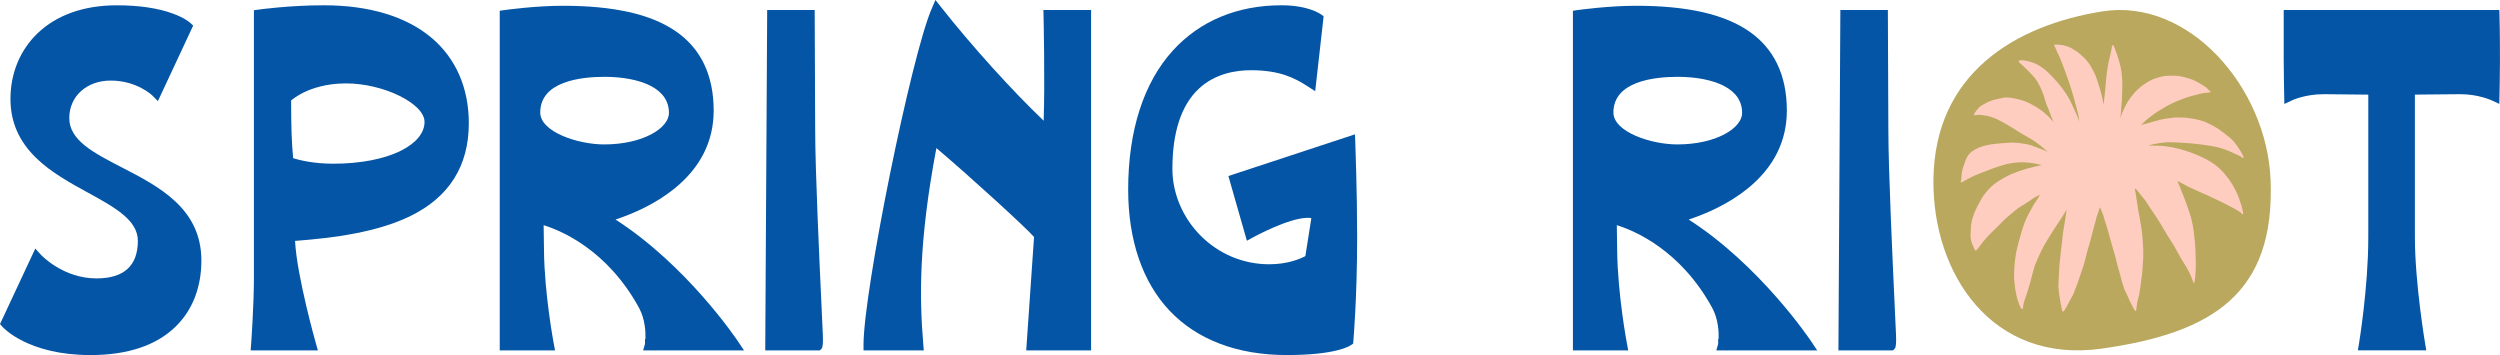
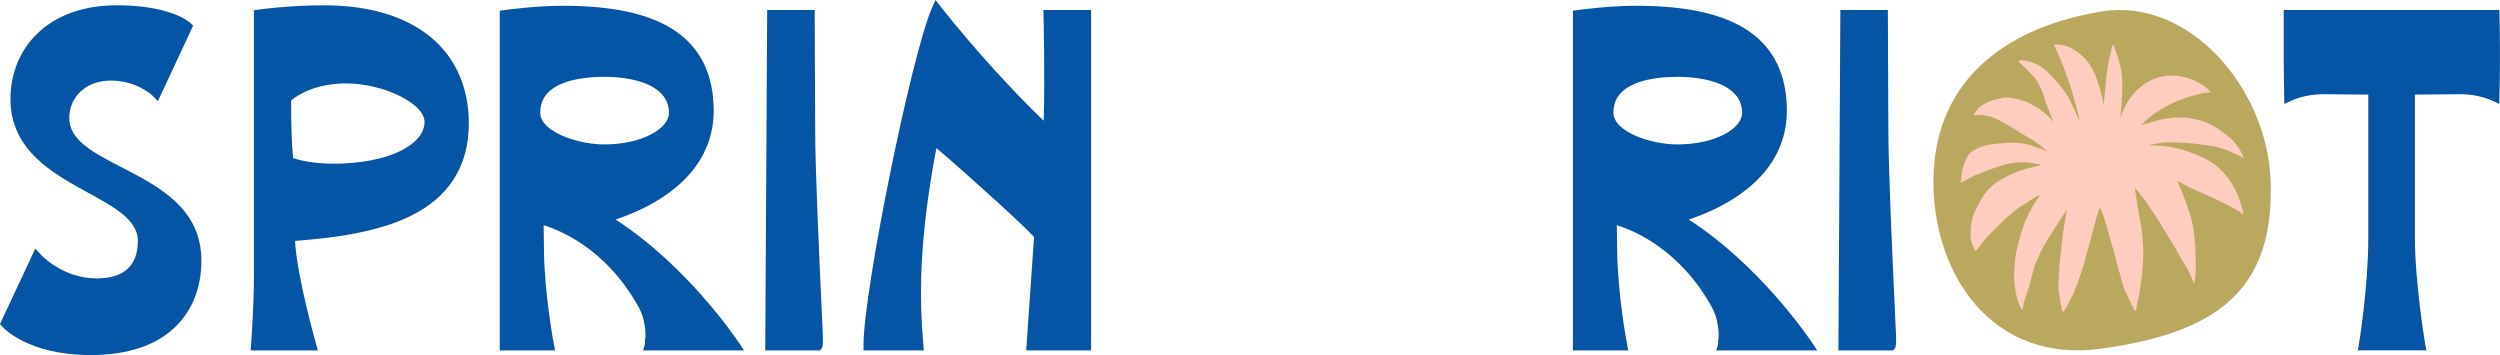
<svg xmlns="http://www.w3.org/2000/svg" viewBox="0 0 1920 272.69" version="1.1" data-sanitized-data-name="Layer 1" data-name="Layer 1" id="Layer_1">
  <defs>
    <style>
      .cls-1 {
        fill: #b9a85e;
        fill-rule: evenodd;
      }

      .cls-1, .cls-2, .cls-3 {
        stroke-width: 0px;
      }

      .cls-2 {
        fill: #ffccc0;
      }

      .cls-3 {
        fill: #0455a5;
      }
    </style>
  </defs>
  <path d="M1743.81,138.25c3.49,87.29-44.54,117.42-129.47,129.47-84.94,12.05-130.14-57.97-129.47-129.47.77-82.08,63.12-118.82,129.47-129.47,66.36-10.65,126.62,58.02,129.47,129.47Z" class="cls-1" />
  <g>
    <g>
      <path d="M93.5,128.55c-21.62-11.16-40.3-20.8-40.3-37.82s13.64-28.85,31.74-28.85c20.15,0,31.83,11.26,31.93,11.36l4.4,4.4,27.09-57.99-2.35-2.16c-.41-.37-4.23-3.75-13.13-7.02-11.56-4.25-26.11-6.4-43.24-6.4-25.15,0-46.2,7.46-60.87,21.57-13.38,12.86-20.74,30.72-20.74,50.3,0,17.66,6.49,32.54,19.85,45.48,11.36,11.01,25.73,18.89,39.62,26.51,20.58,11.29,38.36,21.05,38.36,37.03,0,19.14-10.68,28.85-31.74,28.85-25.78,0-42.46-17.89-42.61-18.06l-4.41-4.86L0,248.87l1.92,2.15c.79.89,19.9,21.67,67.51,21.67,28.61,0,50.66-7.39,65.55-21.96,12.87-12.6,19.68-30.11,19.68-50.63,0-40-32.48-56.77-61.14-71.56Z" class="cls-3" />
      <path d="M331.03,28.72c-19.32-16.13-47.75-24.66-82.21-24.66-26.35,0-49.11,3.16-50.06,3.29l-3.75.53v204.86c0,22.31-2.13,51.37-2.15,51.66l-.35,4.68h51.63l-1.58-5.56c-.15-.54-14.54-51.33-15.96-78.51,29.76-2.28,62.97-6.54,88.73-19.17,29.67-14.55,44.72-38.48,44.72-71.15,0-27.32-10.03-50.14-29-65.98ZM326.04,93.62c0,8.38-6.39,16.21-18,22.05-12.87,6.48-31.34,10.05-52,10.05-15.47,0-26.35-2.8-30.92-4.24-1.18-13.37-1.51-23.42-1.53-44.34,1.58-1.33,4.7-3.67,9.38-6,6.52-3.23,17.5-7.09,32.82-7.09,28.72,0,60.25,15.48,60.25,29.57Z" class="cls-3" />
      <path d="M472.71,168.61c13.91-4.62,30.84-12.09,45.3-23.82,19.96-16.2,30.09-36.33,30.09-59.83,0-27.42-9.98-48.06-29.67-61.33-19.17-12.92-47.38-19.2-86.23-19.2-21,0-43.69,3.16-44.65,3.29l-3.75.53v260.84h42.48l-.99-5.18c-.07-.37-7.15-37.93-7.5-71.44l-.28-19.53c13.25,4.09,48.85,18.81,73.3,63.54,4.71,8.75,5.08,18.71,4.89,23.89h-.35v3.76l-1.43,4.96h5.43l3.62.06.02-.06h68.41l-4.54-6.79c-1.66-2.49-39.57-58.62-94.14-93.68ZM513.74,86.76c0,11.67-20,24.16-49.78,24.16-20,0-49.06-9.55-49.06-24.52,0-23.84,30.97-27.4,49.42-27.4,14.13,0,26.67,2.46,35.32,6.91,9.36,4.83,14.11,11.84,14.11,20.85Z" class="cls-3" />
      <path d="M631.06,237.82c-1.75-37.57-5-107.52-5-138.44l-.38-91.7h-36.48l-1.49,261.41h41.99s1.29-1.35,1.29-1.35q1.35-1.42.95-10.59c-.2-4.66-.51-11.32-.89-19.32Z" class="cls-3" />
      <path d="M801.44,12.14c.01.56,1.14,50.99.1,80.56-23.81-22.65-55.02-57.11-78.59-86.97l-4.52-5.72-2.9,6.69c-15.65,36.04-52.34,216.9-52.34,258.03v4.36h46.28l-.39-4.72c-2.92-35.33-3.66-78.07,10.07-150.66,27.19,23.08,68.5,60.88,75,68.28l-6.01,87.11h49.82V7.67h-36.62l.1,4.46Z" class="cls-3" />
-       <path d="M1040.6,103.18l-97.2,32,14.21,49.72,4.79-2.64c.27-.15,27.36-14.98,41.93-14.98,1.18,0,2.09.11,2.78.26l-4.6,29.14c-3.54,1.92-13.18,6.28-27.78,6.28-19.88,0-38.62-7.84-52.77-22.09-13.7-13.79-21.56-32.44-21.56-51.16,0-28.21,6.81-48.92,20.24-61.53,12.54-11.78,28.68-14.25,40.02-14.25,22.47,0,33.8,6.08,43.49,12.3l5.91,3.8,6.48-57.49-2.02-1.5c-.39-.29-9.7-6.99-30.39-6.99-33.82,0-62.63,11.99-83.31,34.68-22.5,24.68-34.39,61.63-34.39,106.86,0,38.88,11.01,71.06,31.83,93.06,21.07,22.26,52.14,34.03,89.85,34.03s48.23-6.83,49.38-7.61l1.71-1.16.18-2.06c.03-.33,2.9-33.22,2.9-79.8,0-35.05-1.43-72.71-1.45-73.09l-.22-5.79Z" class="cls-3" />
    </g>
    <path d="M1296.91,168.61c13.91-4.62,30.84-12.09,45.3-23.82,19.96-16.2,30.09-36.33,30.09-59.83,0-27.42-9.98-48.06-29.67-61.33-19.17-12.92-47.38-19.2-86.23-19.2-21,0-43.69,3.16-44.65,3.29l-3.75.53v260.84h42.48l-.99-5.18c-.07-.37-7.15-37.93-7.5-71.44l-.28-19.53c13.25,4.09,48.85,18.81,73.3,63.54,4.71,8.75,5.09,18.71,4.89,23.89h-.35v3.76l-1.43,4.96h5.43l3.62.06.02-.06h68.41l-4.54-6.79c-1.66-2.49-39.57-58.62-94.14-93.68ZM1337.94,86.76c0,11.67-20,24.16-49.78,24.16-20,0-49.06-9.55-49.06-24.52,0-23.84,30.97-27.4,49.42-27.4,14.13,0,26.67,2.46,35.32,6.91,9.36,4.83,14.11,11.84,14.11,20.85Z" class="cls-3" />
    <path d="M1455.26,237.82c-1.75-37.57-5-107.52-5-138.44l-.38-91.7h-36.48l-1.49,261.41h41.99s1.29-1.35,1.29-1.35q1.35-1.42.95-10.59c-.2-4.66-.51-11.32-.89-19.32Z" class="cls-3" />
    <path d="M1919.64,11.89l-.14-4.22h-165.61v38.65c0,9.32.36,26.63.36,26.8l.15,6.74,6.09-2.9c.1-.05,9.88-4.62,24.1-4.62,5.14,0,11.16.08,17.53.17,5.54.07,11.23.15,16.73.18v109.72c0,38.16-7.09,81.16-7.16,81.59l-.85,5.08h52.55l-.87-5.1c-.08-.46-7.88-46.63-7.88-81.93v-109.39l34.98-.32c13.56,0,23.69,4.6,23.78,4.64l6.06,2.83.15-6.68c0-.16.36-16.41.36-26.81,0-23.27-.36-34.33-.36-34.44Z" class="cls-3" />
  </g>
  <path d="M1611.83,157.97s.02-.05.03-.07c0,.02-.02.04-.02.06,0,0,0,0,0,.01ZM1715.28,114.22l.11.07s-.05-.04-.07-.06c-.01,0-.03,0-.04-.01ZM1722.89,120.15c.12.27.28.57.2.87-.06.25-.34.4-.59.36-.16-.03-.28-.12-.36-.25-.21-.21-.44-.42-.67-.62-1.67-1.01-3.52-1.68-5.28-2.53-1.15-.58-2.33-1.09-3.5-1.61-1.04-.52-2.12-.93-3.24-1.26-1.86-.7-3.72-1.42-5.67-1.86-3.54-.9-7.14-1.42-10.74-1.94-2.78-.33-5.53-.8-8.32-1.01-3.98-.45-7.97-.6-11.96-.81-2.67-.15-5.34-.33-8.02-.24-3.88.21-7.73.83-11.53,1.62-1.1.27-2.19.55-3.28.88,4.28.19,8.59.01,12.85.52,7.88.95,15.6,3.12,22.96,6.07,5.31,2.16,10.54,4.63,15.18,8.03,5.32,3.98,9.7,9.14,13.19,14.77,2.24,3.75,4.27,7.66,5.7,11.8,1.12,3.3,2.27,6.61,2.83,10.07.05.37.14.74.13,1.11,0,.17-.08.34-.24.43-.17.09-.4.05-.52-.1-1.43-1.71-3.53-2.75-5.4-3.86-2.27-1.24-4.54-2.47-6.84-3.65-6.22-2.99-12.37-6.12-18.73-8.78-2.38-1.01-4.7-2.16-7.07-3.19-2.4-1.01-4.7-2.22-6.96-3.5-1.59-.84-3.17-1.68-4.75-2.53.65,1.4,1.19,2.83,1.75,4.27,1.19,3.06,2.37,6.12,3.61,9.16,1.15,3.16,2.41,6.28,3.42,9.48.84,2.25,1.45,4.57,2.05,6.88,1.51,5.84,2.09,11.84,2.68,17.82.26,2.95.36,5.91.4,8.86.09,2.52.21,5.04.24,7.56.02,3.36-.21,6.71-.52,10.06-.1,1.26-.27,2.51-.58,3.74-.06.2-.08.43-.22.59-.13.12-.34.11-.45-.02-.97-2.89-2.09-5.77-3.48-8.5-2.37-4.76-5.61-9.01-8.01-13.75-3.51-6.83-8-13.07-11.81-19.73-3.05-5.58-6.68-10.76-10.26-16-1.23-1.73-2.2-3.63-3.44-5.36-.88-1.18-1.94-2.21-2.84-3.37-1.56-1.94-2.93-3.96-4.66-5.71-.15.05-.3.11-.45.17-.05.02-.1.04-.15.07.43,1.76.7,3.55.97,5.34.57,3.31.95,6.65,1.52,9.96.9,5.11,1.97,10.18,2.67,15.33.48,3.53.85,7.07,1.01,10.62.18,2.53.35,5.07.34,7.61.04,2.13-.03,4.26-.19,6.39-.18,2.86-.32,5.72-.58,8.57-.12,1.91-.44,3.79-.75,5.67-.11,1.08-.24,2.15-.39,3.21-.06,1.16-.24,2.27-.46,3.41-.23,1.46-.42,2.96-.69,4.4-.34,1.55-.81,3.08-1.14,4.63-.33,1.54-.61,3.04-.8,4.59-.11.75-.21,1.5-.33,2.25,0,.07,0,.14,0,.21-.02.38,0,1.22-.35,1.38-.06.11-.23.13-.34.08-.03-.01-.07-.03-.1-.05-.07-.01-.13-.05-.18-.09-.03-.02-.04-.05-.04-.08-.4-.39-.63-.89-.93-1.35-.53-.76-.83-1.62-1.27-2.42-.18-.32-.34-.65-.5-.98-.31-.57-.61-1.15-.9-1.72,0,0,0,0,0,0,0-.01-.01-.03-.02-.04-.86-1.7-1.5-3.5-2.32-5.22-.73-1.57-1.65-3.06-2.25-4.69-.15-.21-.62-1.66-.83-2.71-1.01-2.58-1.58-5.3-2.3-7.97-.78-2.83-1.66-5.63-2.38-8.48-.75-2.96-1.38-5.96-2.32-8.88-1.24-4.6-2.58-9.17-3.93-13.73-.21-.75-.41-1.49-.6-2.24-.18-.53-.34-1.07-.47-1.62-.5-1.98-1.19-3.91-1.83-5.85-.49-1.57-.93-3.15-1.38-4.73-.04-.15-.08-.3-.13-.45-.82-2.13-1.69-4.25-2.54-6.36-.83,2.24-1.6,4.57-2.38,6.8-.05.16-.1.31-.15.47-.81,3.28-1.73,6.54-2.66,9.79-1.16,4.42-2.17,8.87-3.56,13.22-1.76,5.59-2.71,11.4-4.68,16.93-1.24,3.38-2.38,6.71-3.48,10.13-.67,2.09-1.53,4.12-2.37,6.15-.36,1.39-.92,2.74-1.57,4.01-.81,1.58-1.69,3.12-2.61,4.64-.17.35-.34.69-.5,1.04-.85,1.8-1.81,3.53-2.9,5.2-.23.38-.45.77-.68,1.16-.1.19-.24.42-.43.51-.06.04-.13.08-.2.1-.32.09-.66-.08-.8-.39-.86-3.6-1.51-7.26-2.1-10.92-.58-3.5-1.03-7.03-.83-10.58.13-3.17.29-6.35.51-9.52.08-2.98.3-5.96.73-8.91.2-2.42.45-4.84.79-7.25.28-2.35.57-4.71.83-7.06.23-2.31.38-4.63.78-6.92.46-3.13,1-6.25,1.56-9.36.13-1.17.25-2.34.47-3.49.05-.23.09-.46.13-.68.03-.26.06-.51.1-.78.05-.3.11-.61.17-.91,0-.05.01-.11.02-.16,0,0,0-.01,0-.02h0c.05-.42.1-.85.15-1.27-1.12,1.81-2.2,3.65-3.33,5.46-3.16,4.59-6.12,9.31-9.14,13.99-1.81,2.82-3.46,5.75-5.16,8.64-1.28,2.23-2.33,4.57-3.37,6.92-1.17,2.48-2.29,4.99-3.31,7.54-1.27,4.18-2.41,8.4-3.44,12.64-1,3.52-2.03,7.03-3.21,10.5-.61,1.76-1.33,3.49-1.81,5.29-.23.8-.4,1.59-.49,2.42-.15.76-.02,2.87-.94,2.87-.04,0-.08,0-.12-.01-.53-.26-.78-.88-1.1-1.35-.66-1.11-1.03-2.36-1.48-3.56-1.35-3.46-1.99-7.15-2.61-10.78-.51-3.62-.89-7.26-.82-10.92.02-.93.07-1.87.12-2.8.03-1.08.07-2.16.13-3.24.29-3.65.67-7.3,1.35-10.9.65-2.83,1.31-5.66,2.06-8.46.49-1.91,1.03-3.82,1.63-5.7,0,0,0,0,0-.01.15-.53.31-1.07.46-1.6,1.02-3.38,2.12-6.75,3.58-9.97,1.5-3.08,3-6.19,4.81-9.11.09-.17.18-.34.27-.52.53-1.02,1.14-1.98,1.79-2.91.09-.16.19-.31.29-.47.24-.38.5-.75.76-1.11.55-.96,1.16-1.89,1.76-2.82.26-.53.54-1.06.82-1.58-1.13.58-2.25,1.17-3.38,1.74-1.48.81-2.84,1.79-4.21,2.76-2.34,1.61-4.73,3.14-7.16,4.6-2.39,1.43-4.49,3.19-6.58,5-2.12,1.83-4.35,3.55-6.37,5.49-1.2,1.18-2.34,2.41-3.5,3.61-1.63,1.73-3.45,3.25-5.08,4.98-1.73,1.77-3.55,3.43-5.13,5.34-2.11,2.31-3.97,4.75-5.77,7.28-.43.57-.86,1.16-1.4,1.64-.25.23-.54.46-.89.44-.41-.04-.59-.43-.71-.78-.15-.38-.31-.75-.46-1.13-.51-1.19-1.12-2.33-1.56-3.55-.87-2.49-1.26-5.14-1.01-7.78.18-2.62.13-5.26.58-7.86.55-2.98,1.48-6,2.68-8.76,1.38-3.26,3.07-6.36,4.85-9.42.62-1.13,1.26-2.26,2.03-3.3,2.51-3.2,5.19-6.34,8.45-8.79,3.91-2.85,8.17-5.24,12.57-7.26,7.51-3.25,15.46-5.36,23.45-7.03-5.55-1.48-11.32-2.28-17.06-2.1-3.15.17-6.37.6-9.45,1.25-5.06,1.3-10,3-14.85,4.94-3.26,1.3-6.61,2.43-9.82,3.83-2.42,1.1-4.77,2.33-7.1,3.6-.75.41-1.5.83-2.24,1.24-.43.2-.82.57-1.31.58-.95-.22-.19-1.18-.05-1.74.2-.92.14-1.88.24-2.82.13-1.74.32-3.49.75-5.18.37-1.65,1-3.23,1.56-4.82.54-1.6,1.05-3.23,1.89-4.71.92-1.64,2.13-3.14,3.6-4.31,6.71-5,15.35-5.87,23.44-6.54,2.6-.1,5.19-.45,7.79-.44,3.52.05,7.03.47,10.49,1.08,3.45.57,6.65,2.01,9.91,3.2,1.64.61,3.32,1.11,4.9,1.86.71.33,1.42.68,2.09,1.09-1.47-1.18-2.81-2.55-4.27-3.74-1.67-1.21-3.21-2.58-4.91-3.75-4.06-2.91-8.57-5.07-12.8-7.71-3.9-2.64-7.95-5.07-12.06-7.35-2.12-1.18-4.27-2.34-6.51-3.28-1.96-.78-3.97-1.41-6.01-1.91-1.56-.3-3.13-.5-4.7-.71-.19-.02-.37-.05-.56-.08-.55-.02-1.11-.04-1.65-.03-.77.05-1.54.15-2.31.24-.07.03-.13.07-.2.1-.18.14-.45.16-.62.03,0,0-.02,0-.02,0-.02-.02-.04-.04-.05-.06-.04-.05-.06-.1-.08-.17.17-1.44,1.26-2.61,2.11-3.72.07-.08.13-.15.2-.23,0,0,0,0,0,0,.22-.31.45-.62.7-.92,1.03-1.31,2.38-2.28,3.84-3.04,1.47-.79,2.88-1.68,4.41-2.35.67-.26,1.34-.53,2.02-.79.8-.24,1.6-.49,2.41-.71,1.75-.48,3.51-.9,5.31-1.13.75-.25,1.5-.46,2.3-.52,2.9-.26,5.82.25,8.65.85,2.31.5,4.54,1.1,6.76,1.86,3.24,1.25,6.33,2.84,9.28,4.66,3.45,2.09,6.63,4.64,9.47,7.5,1.28,1.46,2.78,2.77,3.72,4.49-.52-1.5-1.15-2.96-1.74-4.43-.74-2.03-1.48-4.06-2.3-6.06-.35-.98-.8-1.93-1.17-2.91-.05-.04-.11-.08-.16-.13-.16-.45-.31-.9-.43-1.34-.46-1.19-.82-2.41-1.13-3.64-.4-1.35-.86-2.68-1.31-4.01-1.13-3.07-2.55-6.03-4.15-8.86-1.31-2.1-2.87-4.06-4.64-5.78-2.28-2.52-4.73-4.88-7.24-7.17,0,0,0,0,0,0-.37-.3-.74-.6-1.12-.91-.44-.51-1.8-1.5-1.43-2.15.27-.39.75-.57,1.21-.63,2.89-.1,5.76.52,8.47,1.47,1.16.4,2.35.73,3.46,1.28,1.28.59,2.47,1.35,3.65,2.12,3.86,2.38,7.04,5.65,10.07,8.98,2.37,2.48,4.6,5.09,6.65,7.85,2.08,2.72,3.95,5.6,5.59,8.62,1.62,3.05,2.9,6.27,4.4,9.38,1.13,2.37,2.06,4.81,3.03,7.24-.1-.97-.23-1.94-.39-2.9-.75-4.04-1.95-7.97-3-11.93-.85-3.48-2-6.86-2.95-10.31-1.34-4.36-2.91-8.66-4.46-12.95-.8-2.25-1.68-4.47-2.54-6.7-.93-2.5-1.91-4.96-3.13-7.32-1.07-1.94-1.69-4.1-2.8-6.02,0,0,0,0,0,0-.08-.08-.15-.17-.18-.28-.08-.42.39-.49.7-.5.09-.01.19-.02.28-.03.03-.01.06-.02.09-.03.03,0,.05,0,.08.02,1-.07,2.01-.02,2.99.15,1.93.07,3.86.48,5.69,1.09,2.4.79,4.61,2.03,6.69,3.45,1.3.83,2.54,1.75,3.69,2.78,1.9,1.62,3.76,3.32,5.27,5.32,1.76,2.06,3.05,4.43,4.36,6.78.72,1.36,1.4,2.74,2.03,4.15.51,1.4.94,2.82,1.48,4.21,1.58,4.71,3.04,9.48,4,14.35.27,1.31.53,2.63.69,3.96.41-3.71.85-7.42,1.22-11.12.56-4.77.67-9.57,1.39-14.32.5-2.91.86-5.85,1.55-8.73.27-1.26.59-2.52.92-3.76.23-1.1.45-2.2.7-3.29.19-.86.34-1.73.47-2.61.14-.68.14-1.73.9-1.97.22-.04.47.04.6.23.56,1.16.85,2.43,1.36,3.62,1,2.69,2.05,5.37,2.74,8.16,1,3.34,1.77,6.79,2.14,10.25.78,6.77.28,13.58.05,20.35-.06,1.63-.25,3.24-.45,4.85-.02.24-.03.47-.05.71-.12,2.62-.25,5.25-.7,7.84l.11-.26c.07-.23.14-.45.21-.67.7-2.31,1.69-4.53,2.78-6.68,1.49-3.37,3.49-6.56,5.79-9.42,2.03-2.69,4.42-5.13,7.1-7.18,2.48-1.96,5.11-3.75,7.97-5.11,3.1-1.3,6.3-2.36,9.62-2.91,1.9-.3,3.82-.39,5.73-.35,2.1-.02,4.16.06,6.23.36,2.52.36,4.98,1.02,7.37,1.87,1.15.31,2.28.69,3.37,1.19,1.01.44,1.97.98,2.92,1.53,0,0,0,0,0,0,1.38.7,2.73,1.47,4.01,2.33.83.48,1.65.98,2.44,1.53,1.15.91,2.09,2.04,3.15,3.05.17.05.33.16.44.29.04.05.06.11.07.17,0,.09-.02.18-.07.26-.3.44-.91.39-1.41.34-.6.08-1.27.12-1.5.17-1.78.16-3.54.42-5.27.87-4.11.95-8.18,2.07-12.13,3.54-2.88,1.04-5.77,2.1-8.53,3.43-2.89,1.37-5.68,2.93-8.4,4.61-2.19,1.28-4.37,2.58-6.4,4.11-2.72,1.9-5.34,4.02-7.72,6.32-.66.63-1.29,1.29-1.92,1.95.39-.15.72-.25.84-.29.46-.16.92-.3,1.4-.39.88-.19,1.73-.51,2.61-.69.24-.05.49-.11.73-.17,1.27-.41,2.55-.78,3.84-1.11,3.32-.99,6.69-1.85,10.12-2.34.1-.02.2-.03.3-.05,1.12-.18,2.24-.34,3.36-.45h0c1.26-.18,2.52-.35,3.79-.34,2.87,0,5.76-.02,8.62.35,3.9.52,7.81,1.16,11.57,2.32,1.79.56,3.47,1.4,5.15,2.22,1.42.59,2.73,1.41,4.08,2.14,1.54.91,3.11,1.79,4.52,2.89,2.33,1.67,4.58,3.45,6.78,5.28,1.12.89,2.19,1.85,3.16,2.9,1.81,2.05,3.39,4.3,4.84,6.61,1.12,1.6,2.03,3.39,2.81,5.17Z" class="cls-2" />
</svg>